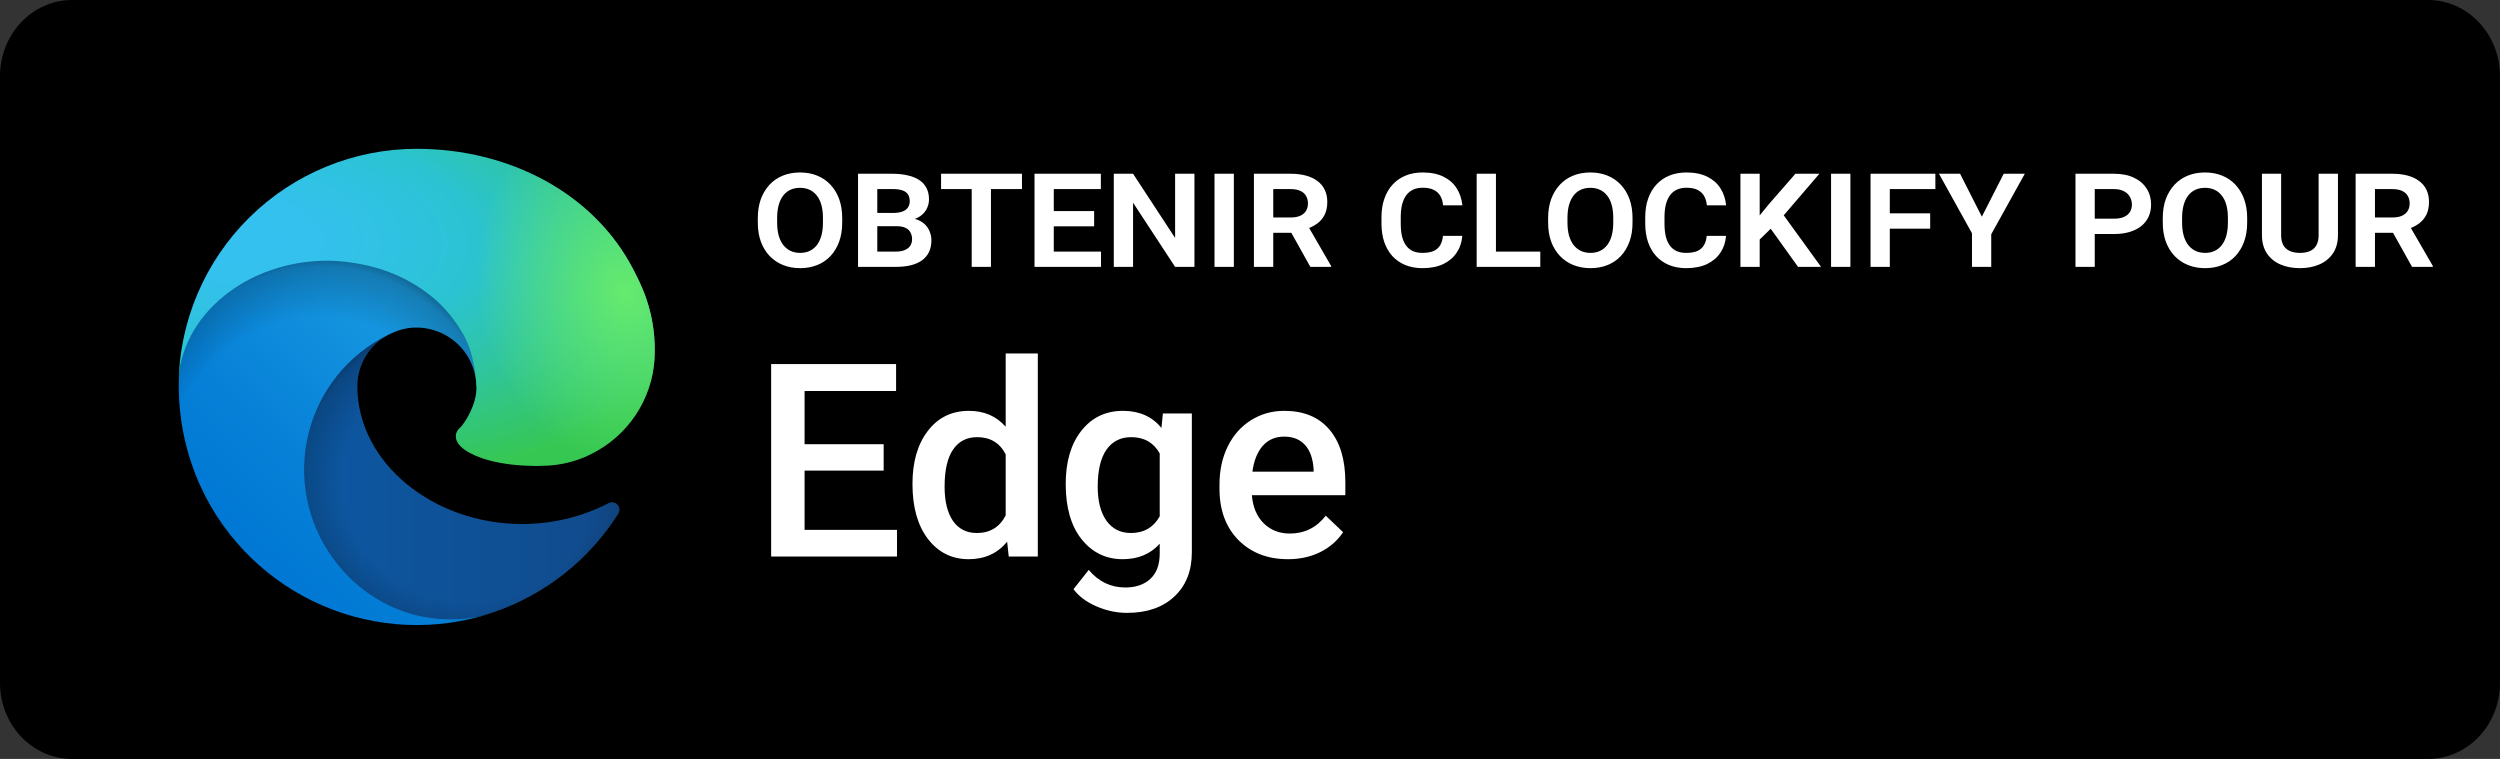
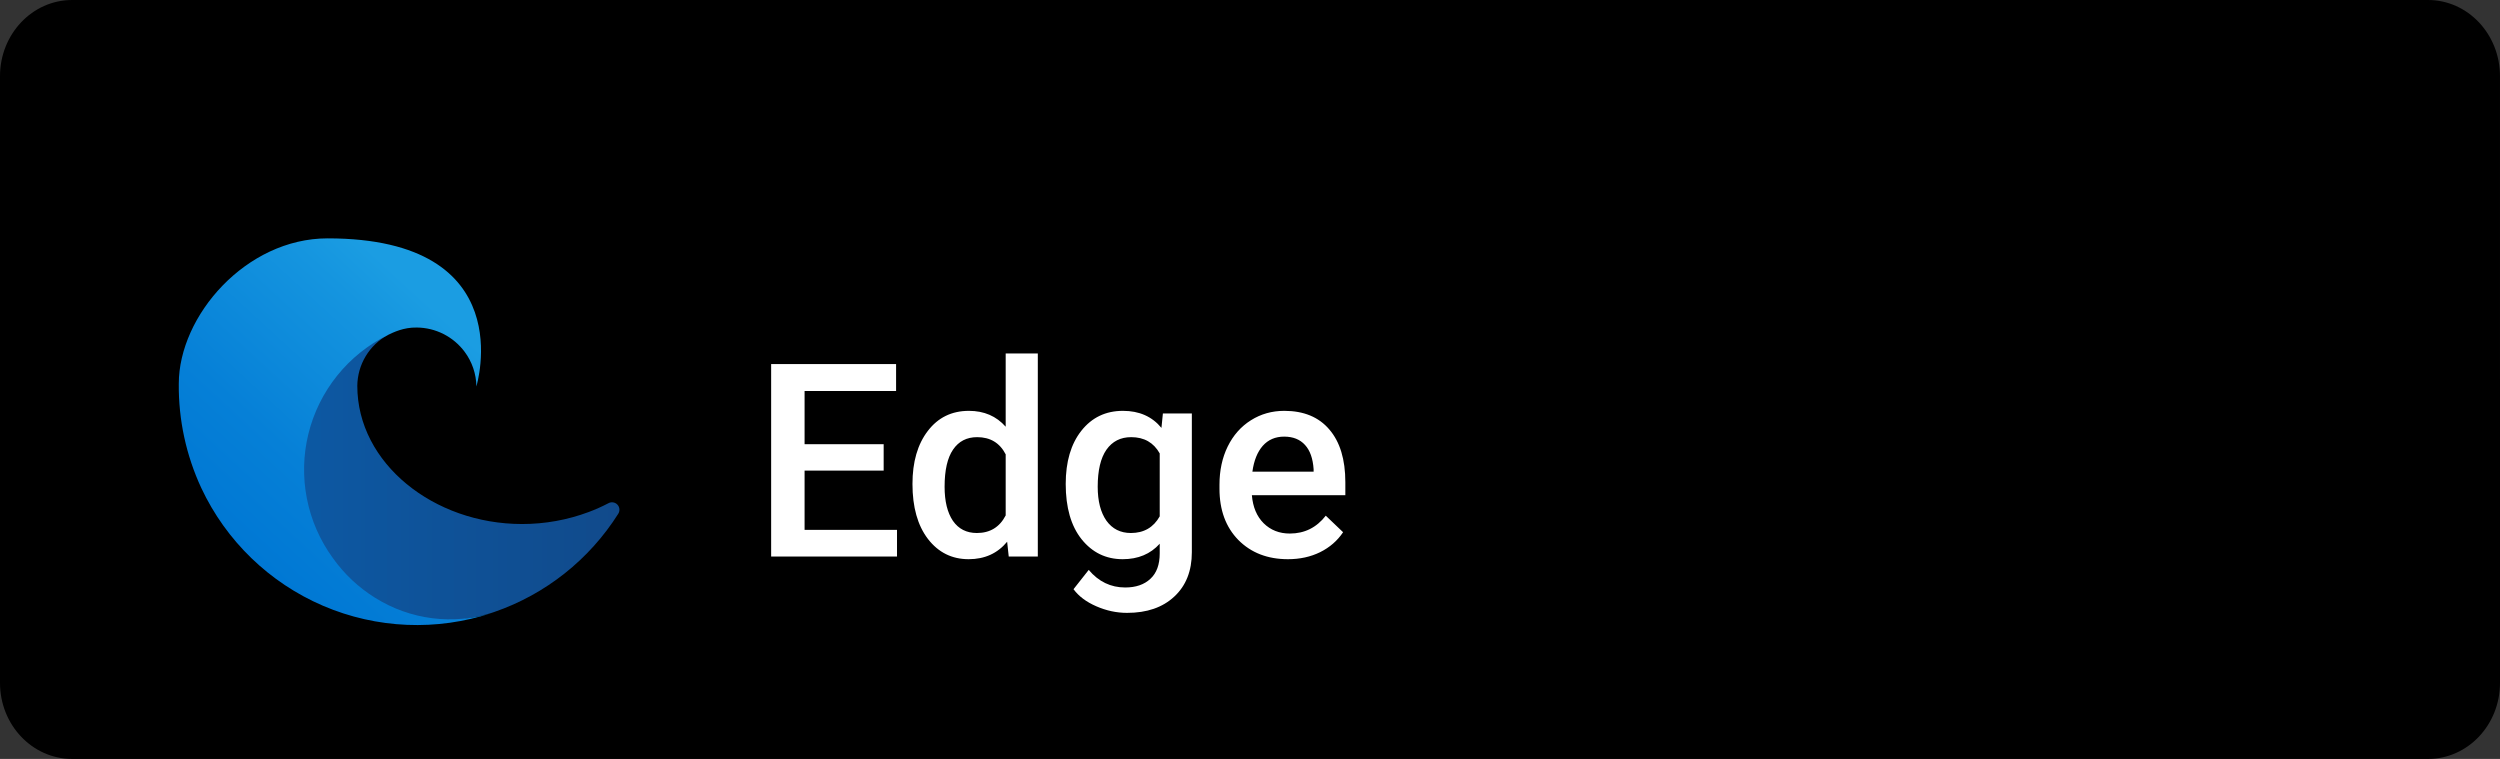
<svg xmlns="http://www.w3.org/2000/svg" width="168" height="51" viewBox="0 0 168 51" fill="none">
  <rect x="0" y="0" width="168" height="51" fill="#333333" stroke="none" />
  <path d="M168 45.888C168 48.712 165.837 51 163.162 51H4.844C2.17 51 0 48.712 0 45.888V5.119C0 2.296 2.17 0 4.844 0H163.161C165.837 0 167.999 2.296 167.999 5.119L168 45.888Z" fill="black" />
  <path d="M59.382 31.625H54.068V35.605H60.279V37.4H51.821V24.464H60.217V26.276H54.068V29.848H59.382V31.625ZM61.318 32.522C61.318 31.041 61.662 29.854 62.349 28.959C63.036 28.059 63.957 27.609 65.112 27.609C66.131 27.609 66.954 27.964 67.582 28.675V23.753H69.741V37.4H67.787L67.68 36.405C67.034 37.187 66.172 37.578 65.094 37.578C63.969 37.578 63.057 37.124 62.358 36.218C61.665 35.312 61.318 34.08 61.318 32.522ZM63.477 32.709C63.477 33.686 63.664 34.45 64.037 35.001C64.416 35.546 64.952 35.818 65.645 35.818C66.528 35.818 67.174 35.425 67.582 34.637V30.532C67.185 29.762 66.546 29.377 65.663 29.377C64.964 29.377 64.425 29.655 64.046 30.212C63.667 30.763 63.477 31.595 63.477 32.709ZM71.616 32.522C71.616 31.029 71.965 29.839 72.664 28.951C73.369 28.056 74.302 27.609 75.463 27.609C76.559 27.609 77.421 27.991 78.049 28.755L78.146 27.787H80.092V37.107C80.092 38.368 79.698 39.363 78.91 40.092C78.129 40.821 77.071 41.185 75.739 41.185C75.034 41.185 74.344 41.037 73.668 40.741C72.999 40.45 72.49 40.068 72.14 39.594L73.162 38.297C73.825 39.085 74.643 39.479 75.614 39.479C76.331 39.479 76.896 39.283 77.311 38.892C77.726 38.508 77.933 37.939 77.933 37.187V36.538C77.311 37.231 76.482 37.578 75.445 37.578C74.32 37.578 73.399 37.13 72.682 36.236C71.971 35.342 71.616 34.104 71.616 32.522ZM73.766 32.709C73.766 33.674 73.962 34.435 74.352 34.992C74.749 35.543 75.297 35.818 75.996 35.818C76.867 35.818 77.513 35.445 77.933 34.699V30.47C77.524 29.741 76.885 29.377 76.014 29.377C75.303 29.377 74.749 29.658 74.352 30.221C73.962 30.784 73.766 31.613 73.766 32.709ZM86.551 37.578C85.183 37.578 84.072 37.148 83.219 36.289C82.372 35.425 81.949 34.275 81.949 32.842V32.575C81.949 31.616 82.133 30.76 82.5 30.008C82.873 29.25 83.394 28.66 84.064 28.24C84.733 27.819 85.479 27.609 86.302 27.609C87.612 27.609 88.621 28.026 89.332 28.862C90.049 29.697 90.407 30.878 90.407 32.407V33.277H84.126C84.191 34.071 84.454 34.699 84.916 35.161C85.384 35.623 85.971 35.854 86.676 35.854C87.665 35.854 88.47 35.454 89.092 34.654L90.256 35.765C89.871 36.34 89.356 36.787 88.71 37.107C88.071 37.421 87.351 37.578 86.551 37.578ZM86.294 29.341C85.701 29.341 85.222 29.549 84.854 29.963C84.493 30.378 84.262 30.956 84.161 31.696H88.275V31.536C88.228 30.813 88.035 30.268 87.697 29.901C87.36 29.528 86.892 29.341 86.294 29.341Z" fill="white" />
-   <path d="M56.596 14.657V14.958C56.596 15.434 56.528 15.86 56.392 16.236C56.256 16.612 56.063 16.935 55.812 17.203C55.565 17.468 55.268 17.67 54.921 17.81C54.573 17.95 54.19 18.02 53.771 18.02C53.352 18.02 52.969 17.95 52.622 17.81C52.275 17.67 51.974 17.468 51.719 17.203C51.465 16.935 51.268 16.612 51.129 16.236C50.993 15.86 50.925 15.434 50.925 14.958V14.657C50.925 14.181 50.993 13.755 51.129 13.379C51.268 13.003 51.464 12.681 51.714 12.412C51.965 12.144 52.264 11.94 52.611 11.8C52.958 11.66 53.342 11.59 53.761 11.59C54.183 11.59 54.566 11.66 54.91 11.8C55.257 11.94 55.556 12.144 55.807 12.412C56.061 12.681 56.256 13.003 56.392 13.379C56.528 13.755 56.596 14.181 56.596 14.657ZM55.302 14.958V14.646C55.302 14.321 55.268 14.032 55.2 13.782C55.132 13.531 55.03 13.32 54.894 13.148C54.761 12.976 54.6 12.845 54.41 12.756C54.221 12.666 54.004 12.622 53.761 12.622C53.521 12.622 53.304 12.666 53.111 12.756C52.921 12.845 52.76 12.976 52.627 13.148C52.498 13.32 52.398 13.531 52.326 13.782C52.258 14.032 52.224 14.321 52.224 14.646V14.958C52.224 15.28 52.258 15.569 52.326 15.823C52.398 16.073 52.5 16.287 52.633 16.462C52.769 16.634 52.932 16.766 53.121 16.859C53.315 16.949 53.531 16.994 53.771 16.994C54.015 16.994 54.23 16.949 54.416 16.859C54.606 16.766 54.767 16.634 54.899 16.462C55.032 16.287 55.132 16.073 55.2 15.823C55.268 15.569 55.302 15.28 55.302 14.958ZM60.249 15.2H58.519L58.508 14.308H60.05C60.283 14.308 60.48 14.278 60.641 14.217C60.802 14.156 60.924 14.068 61.006 13.954C61.092 13.835 61.135 13.692 61.135 13.524C61.135 13.334 61.094 13.178 61.011 13.057C60.929 12.935 60.806 12.847 60.641 12.793C60.476 12.736 60.272 12.707 60.029 12.707H58.954V17.934H57.66V11.676H59.959C60.346 11.676 60.689 11.712 60.99 11.784C61.294 11.852 61.554 11.956 61.769 12.095C61.984 12.235 62.147 12.414 62.258 12.632C62.372 12.847 62.429 13.101 62.429 13.395C62.429 13.649 62.365 13.886 62.236 14.104C62.111 14.322 61.917 14.5 61.656 14.636C61.395 14.772 61.056 14.847 60.641 14.861L60.249 15.2ZM60.19 17.934H58.154L58.68 16.908H60.19C60.44 16.908 60.646 16.872 60.807 16.8C60.972 16.729 61.094 16.632 61.173 16.51C61.251 16.385 61.291 16.242 61.291 16.081C61.291 15.902 61.255 15.748 61.183 15.619C61.115 15.486 61.004 15.384 60.85 15.312C60.696 15.237 60.496 15.2 60.249 15.2H58.928L58.933 14.308H60.609L60.904 14.657C61.301 14.65 61.624 14.72 61.871 14.867C62.118 15.01 62.299 15.196 62.413 15.425C62.532 15.655 62.591 15.893 62.591 16.14C62.591 16.444 62.537 16.709 62.429 16.935C62.322 17.157 62.166 17.343 61.962 17.493C61.758 17.64 61.507 17.751 61.21 17.826C60.913 17.898 60.573 17.934 60.19 17.934ZM66.592 11.676V17.934H65.298V11.676H66.592ZM68.676 11.676V12.707H63.24V11.676H68.676ZM73.988 16.908V17.934H70.406V16.908H73.988ZM70.814 11.676V17.934H69.519V11.676H70.814ZM73.526 14.185V15.21H70.406V14.185H73.526ZM73.977 11.676V12.707H70.406V11.676H73.977ZM80.267 11.676V17.934H78.967L76.142 13.621V17.934H74.847V11.676H76.142L78.967 15.989V11.676H80.267ZM82.915 11.676V17.934H81.615V11.676H82.915ZM84.263 11.676H86.728C87.111 11.676 87.455 11.717 87.76 11.8C88.064 11.882 88.322 12.004 88.533 12.165C88.748 12.323 88.911 12.52 89.022 12.756C89.136 12.989 89.194 13.259 89.194 13.567C89.194 13.907 89.133 14.199 89.011 14.442C88.889 14.682 88.717 14.881 88.495 15.039C88.273 15.196 88.012 15.323 87.711 15.42L87.298 15.646H85.122L85.112 14.614H86.744C87.002 14.614 87.215 14.575 87.383 14.496C87.552 14.417 87.679 14.308 87.765 14.168C87.851 14.025 87.894 13.861 87.894 13.674C87.894 13.477 87.851 13.307 87.765 13.164C87.683 13.017 87.554 12.905 87.378 12.826C87.206 12.747 86.99 12.707 86.728 12.707H85.563V17.934H84.263V11.676ZM88.055 17.934L86.508 15.162L87.878 15.151L89.451 17.875V17.934H88.055ZM96.966 15.85H98.265C98.233 16.276 98.108 16.652 97.889 16.977C97.675 17.303 97.374 17.559 96.987 17.746C96.6 17.928 96.133 18.02 95.585 18.02C95.159 18.02 94.776 17.95 94.436 17.81C94.099 17.67 93.811 17.472 93.571 17.214C93.335 16.953 93.152 16.637 93.023 16.269C92.898 15.896 92.835 15.479 92.835 15.017V14.598C92.835 14.136 92.9 13.721 93.029 13.352C93.157 12.98 93.344 12.663 93.587 12.401C93.831 12.136 94.121 11.936 94.457 11.8C94.797 11.66 95.179 11.59 95.601 11.59C96.156 11.59 96.624 11.685 97.003 11.875C97.383 12.061 97.678 12.321 97.889 12.654C98.101 12.987 98.228 13.368 98.271 13.798H96.976C96.955 13.565 96.896 13.361 96.799 13.185C96.702 13.007 96.557 12.867 96.364 12.767C96.171 12.666 95.916 12.616 95.601 12.616C95.358 12.616 95.145 12.659 94.962 12.745C94.779 12.828 94.626 12.953 94.5 13.121C94.379 13.289 94.285 13.497 94.221 13.744C94.16 13.988 94.13 14.271 94.13 14.593V15.017C94.13 15.332 94.156 15.613 94.21 15.86C94.267 16.104 94.355 16.31 94.473 16.478C94.592 16.646 94.742 16.775 94.925 16.865C95.111 16.951 95.331 16.994 95.585 16.994C95.89 16.994 96.138 16.953 96.332 16.87C96.525 16.784 96.674 16.655 96.778 16.483C96.881 16.311 96.944 16.1 96.966 15.85ZM103.508 16.908V17.934H100.118V16.908H103.508ZM100.527 11.676V17.934H99.232V11.676H100.527ZM109.706 14.657V14.958C109.706 15.434 109.638 15.86 109.502 16.236C109.366 16.612 109.172 16.935 108.922 17.203C108.675 17.468 108.377 17.67 108.03 17.81C107.683 17.95 107.3 18.02 106.881 18.02C106.462 18.02 106.079 17.95 105.731 17.81C105.384 17.67 105.083 17.468 104.829 17.203C104.575 16.935 104.378 16.612 104.238 16.236C104.102 15.86 104.034 15.434 104.034 14.958V14.657C104.034 14.181 104.102 13.755 104.238 13.379C104.378 13.003 104.573 12.681 104.823 12.412C105.074 12.144 105.373 11.94 105.72 11.8C106.068 11.66 106.451 11.59 106.87 11.59C107.292 11.59 107.676 11.66 108.019 11.8C108.367 11.94 108.666 12.144 108.916 12.412C109.17 12.681 109.366 13.003 109.502 13.379C109.638 13.755 109.706 14.181 109.706 14.657ZM108.411 14.958V14.646C108.411 14.321 108.377 14.032 108.309 13.782C108.241 13.531 108.139 13.32 108.003 13.148C107.871 12.976 107.71 12.845 107.52 12.756C107.33 12.666 107.113 12.622 106.87 12.622C106.63 12.622 106.413 12.666 106.22 12.756C106.03 12.845 105.869 12.976 105.737 13.148C105.608 13.32 105.507 13.531 105.436 13.782C105.368 14.032 105.334 14.321 105.334 14.646V14.958C105.334 15.28 105.368 15.569 105.436 15.823C105.507 16.073 105.609 16.287 105.742 16.462C105.878 16.634 106.041 16.766 106.231 16.859C106.424 16.949 106.641 16.994 106.881 16.994C107.124 16.994 107.339 16.949 107.525 16.859C107.715 16.766 107.876 16.634 108.009 16.462C108.141 16.287 108.241 16.073 108.309 15.823C108.377 15.569 108.411 15.28 108.411 14.958ZM114.69 15.85H115.99C115.958 16.276 115.832 16.652 115.614 16.977C115.399 17.303 115.098 17.559 114.712 17.746C114.325 17.928 113.858 18.02 113.31 18.02C112.884 18.02 112.501 17.95 112.16 17.81C111.824 17.67 111.536 17.472 111.296 17.214C111.059 16.953 110.877 16.637 110.748 16.269C110.622 15.896 110.56 15.479 110.56 15.017V14.598C110.56 14.136 110.624 13.721 110.753 13.352C110.882 12.98 111.068 12.663 111.312 12.401C111.555 12.136 111.845 11.936 112.182 11.8C112.522 11.66 112.903 11.59 113.326 11.59C113.881 11.59 114.348 11.685 114.728 11.875C115.107 12.061 115.403 12.321 115.614 12.654C115.825 12.987 115.952 13.368 115.995 13.798H114.701C114.679 13.565 114.62 13.361 114.524 13.185C114.427 13.007 114.282 12.867 114.089 12.767C113.895 12.666 113.641 12.616 113.326 12.616C113.082 12.616 112.869 12.659 112.687 12.745C112.504 12.828 112.35 12.953 112.225 13.121C112.103 13.289 112.01 13.497 111.946 13.744C111.885 13.988 111.854 14.271 111.854 14.593V15.017C111.854 15.332 111.881 15.613 111.935 15.86C111.992 16.104 112.08 16.31 112.198 16.478C112.316 16.646 112.467 16.775 112.649 16.865C112.835 16.951 113.056 16.994 113.31 16.994C113.614 16.994 113.863 16.953 114.056 16.87C114.25 16.784 114.398 16.655 114.502 16.483C114.606 16.311 114.669 16.1 114.69 15.85ZM118.251 11.676V17.934H116.957V11.676H118.251ZM122.263 11.676L119.599 14.781L118.095 16.247L117.795 15.033L118.858 13.733L120.652 11.676H122.263ZM120.829 17.934L118.761 15.049L119.707 14.249L122.376 17.934H120.829ZM124.347 11.676V17.934H123.048V11.676H124.347ZM126.995 11.676V17.934H125.701V11.676H126.995ZM129.708 14.335V15.366H126.646V14.335H129.708ZM130.057 11.676V12.707H126.646V11.676H130.057ZM132.866 15.178L134.649 11.676H136.067L133.752 15.85H133.022L132.866 15.178ZM131.717 11.676L133.51 15.21L133.333 15.85H132.614L130.299 11.676H131.717ZM133.811 15.001V17.934H132.517V15.001H133.811ZM142.061 15.726H140.332V14.695H142.061C142.341 14.695 142.568 14.654 142.743 14.571C142.922 14.489 143.053 14.378 143.135 14.238C143.221 14.095 143.264 13.934 143.264 13.755C143.264 13.569 143.221 13.397 143.135 13.239C143.053 13.082 142.922 12.955 142.743 12.858C142.568 12.758 142.341 12.707 142.061 12.707H140.767V17.934H139.472V11.676H142.061C142.588 11.676 143.037 11.766 143.409 11.945C143.782 12.124 144.065 12.369 144.258 12.681C144.455 12.989 144.553 13.343 144.553 13.744C144.553 14.045 144.498 14.317 144.387 14.56C144.276 14.804 144.113 15.014 143.898 15.189C143.683 15.361 143.422 15.493 143.114 15.586C142.806 15.68 142.455 15.726 142.061 15.726ZM151.01 14.657V14.958C151.01 15.434 150.941 15.86 150.805 16.236C150.669 16.612 150.476 16.935 150.225 17.203C149.978 17.468 149.681 17.67 149.334 17.81C148.986 17.95 148.603 18.02 148.184 18.02C147.765 18.02 147.382 17.95 147.035 17.81C146.688 17.67 146.387 17.468 146.133 17.203C145.878 16.935 145.681 16.612 145.542 16.236C145.406 15.86 145.338 15.434 145.338 14.958V14.657C145.338 14.181 145.406 13.755 145.542 13.379C145.681 13.003 145.877 12.681 146.127 12.412C146.378 12.144 146.677 11.94 147.024 11.8C147.372 11.66 147.755 11.59 148.174 11.59C148.596 11.59 148.979 11.66 149.323 11.8C149.67 11.94 149.969 12.144 150.22 12.412C150.474 12.681 150.669 13.003 150.805 13.379C150.941 13.755 151.01 14.181 151.01 14.657ZM149.715 14.958V14.646C149.715 14.321 149.681 14.032 149.613 13.782C149.545 13.531 149.443 13.32 149.307 13.148C149.174 12.976 149.013 12.845 148.823 12.756C148.634 12.666 148.417 12.622 148.174 12.622C147.934 12.622 147.717 12.666 147.524 12.756C147.334 12.845 147.173 12.976 147.04 13.148C146.911 13.32 146.811 13.531 146.74 13.782C146.671 14.032 146.637 14.321 146.637 14.646V14.958C146.637 15.28 146.671 15.569 146.74 15.823C146.811 16.073 146.913 16.287 147.046 16.462C147.182 16.634 147.345 16.766 147.534 16.859C147.728 16.949 147.944 16.994 148.184 16.994C148.428 16.994 148.643 16.949 148.829 16.859C149.019 16.766 149.18 16.634 149.312 16.462C149.445 16.287 149.545 16.073 149.613 15.823C149.681 15.569 149.715 15.28 149.715 14.958ZM155.811 11.676H157.111V15.801C157.111 16.281 157 16.688 156.778 17.02C156.556 17.35 156.253 17.599 155.87 17.767C155.487 17.935 155.05 18.02 154.56 18.02C154.062 18.02 153.62 17.935 153.233 17.767C152.85 17.599 152.549 17.35 152.331 17.02C152.112 16.688 152.003 16.281 152.003 15.801V11.676H153.292V15.801C153.292 16.077 153.342 16.304 153.443 16.483C153.546 16.659 153.693 16.788 153.883 16.87C154.073 16.953 154.298 16.994 154.56 16.994C154.821 16.994 155.045 16.953 155.231 16.87C155.417 16.788 155.561 16.659 155.661 16.483C155.761 16.304 155.811 16.077 155.811 15.801V11.676ZM158.298 11.676H160.763C161.147 11.676 161.49 11.717 161.795 11.8C162.099 11.882 162.357 12.004 162.568 12.165C162.783 12.323 162.946 12.52 163.057 12.756C163.171 12.989 163.229 13.259 163.229 13.567C163.229 13.907 163.168 14.199 163.046 14.442C162.924 14.682 162.753 14.881 162.531 15.039C162.309 15.196 162.047 15.323 161.746 15.42L161.333 15.646H159.157L159.147 14.614H160.78C161.037 14.614 161.25 14.575 161.419 14.496C161.587 14.417 161.714 14.308 161.8 14.168C161.886 14.025 161.929 13.861 161.929 13.674C161.929 13.477 161.886 13.307 161.8 13.164C161.718 13.017 161.589 12.905 161.413 12.826C161.241 12.747 161.025 12.707 160.763 12.707H159.598V17.934H158.298V11.676ZM162.09 17.934L160.543 15.162L161.913 15.151L163.487 17.875V17.934H162.09Z" fill="white" />
  <path d="M40.884 33.817C40.457 34.04 40.017 34.237 39.566 34.406C38.131 34.943 36.611 35.217 35.079 35.214C29.164 35.214 24.011 31.145 24.011 25.924C24.019 25.223 24.213 24.538 24.574 23.938C24.935 23.337 25.45 22.845 26.065 22.51C20.715 22.735 19.34 28.31 19.34 31.576C19.34 40.811 27.851 41.747 29.685 41.747C30.674 41.747 32.165 41.46 33.06 41.177L33.224 41.122C36.668 39.932 39.604 37.604 41.549 34.522C41.608 34.428 41.635 34.317 41.624 34.207C41.614 34.096 41.567 33.992 41.49 33.911C41.414 33.83 41.313 33.777 41.203 33.76C41.093 33.743 40.981 33.763 40.884 33.817Z" fill="url(#paint0_linear_5502_3739)" />
-   <path opacity="0.35" d="M40.884 33.817C40.457 34.04 40.017 34.237 39.566 34.406C38.131 34.943 36.611 35.217 35.079 35.214C29.164 35.214 24.011 31.145 24.011 25.924C24.019 25.223 24.213 24.538 24.574 23.938C24.935 23.337 25.45 22.845 26.065 22.51C20.715 22.735 19.34 28.31 19.34 31.576C19.34 40.811 27.851 41.747 29.685 41.747C30.674 41.747 32.165 41.46 33.06 41.177L33.224 41.122C36.668 39.932 39.604 37.604 41.549 34.522C41.608 34.428 41.635 34.317 41.624 34.207C41.614 34.096 41.567 33.992 41.49 33.911C41.414 33.83 41.313 33.777 41.203 33.76C41.093 33.743 40.981 33.763 40.884 33.817Z" fill="url(#paint1_radial_5502_3739)" />
  <path d="M25.216 40.178C24.101 39.486 23.135 38.579 22.374 37.51C21.506 36.321 20.909 34.957 20.624 33.513C20.34 32.069 20.374 30.58 20.726 29.15C21.078 27.721 21.738 26.386 22.66 25.239C23.582 24.092 24.745 23.16 26.065 22.51C26.455 22.326 27.121 21.994 28.008 22.01C28.632 22.015 29.247 22.164 29.804 22.446C30.361 22.728 30.845 23.135 31.219 23.635C31.724 24.309 32.002 25.126 32.014 25.968C32.014 25.941 35.071 16.018 22.014 16.018C16.526 16.018 12.014 21.225 12.014 25.794C11.992 28.211 12.509 30.602 13.527 32.794C15.192 36.345 18.102 39.16 21.705 40.707C25.309 42.253 29.355 42.423 33.075 41.183C31.772 41.593 30.396 41.717 29.041 41.544C27.687 41.371 26.385 40.907 25.227 40.183L25.216 40.178Z" fill="url(#paint2_linear_5502_3739)" />
-   <path opacity="0.41" d="M25.216 40.178C24.101 39.486 23.135 38.579 22.374 37.51C21.506 36.321 20.909 34.957 20.624 33.513C20.34 32.069 20.374 30.58 20.726 29.15C21.078 27.721 21.738 26.386 22.66 25.239C23.582 24.092 24.745 23.16 26.065 22.51C26.455 22.326 27.121 21.994 28.008 22.01C28.632 22.015 29.247 22.164 29.804 22.446C30.361 22.728 30.845 23.135 31.219 23.635C31.724 24.309 32.002 25.126 32.014 25.968C32.014 25.941 35.071 16.018 22.014 16.018C16.526 16.018 12.014 21.225 12.014 25.794C11.992 28.211 12.509 30.602 13.527 32.794C15.192 36.345 18.102 39.16 21.705 40.707C25.309 42.253 29.355 42.423 33.075 41.183C31.772 41.593 30.396 41.717 29.041 41.544C27.687 41.371 26.385 40.907 25.227 40.183L25.216 40.178Z" fill="url(#paint3_radial_5502_3739)" />
-   <path d="M31.041 28.608C30.94 28.739 30.629 28.92 30.629 29.315C30.629 29.641 30.841 29.955 31.219 30.219C33.016 31.469 36.405 31.304 36.414 31.304C37.746 31.301 39.052 30.94 40.197 30.26C41.353 29.585 42.312 28.621 42.979 27.461C43.646 26.302 43.998 24.988 44.001 23.65C44.034 20.849 43.001 18.986 42.584 18.161C39.935 12.98 34.218 10 28 10C23.795 10 19.759 11.654 16.765 14.607C13.771 17.559 12.059 21.571 12 25.775C12.06 21.207 16.6 17.519 22 17.519C22.438 17.519 24.933 17.561 27.25 18.777C29.293 19.85 30.363 21.145 31.106 22.429C31.879 23.762 32.016 25.448 32.016 26.119C32.016 26.79 31.674 27.785 31.041 28.608Z" fill="url(#paint4_radial_5502_3739)" />
-   <path d="M31.041 28.608C30.94 28.739 30.629 28.92 30.629 29.315C30.629 29.641 30.841 29.955 31.219 30.219C33.016 31.469 36.405 31.304 36.414 31.304C37.746 31.301 39.052 30.94 40.197 30.26C41.353 29.585 42.312 28.621 42.979 27.461C43.646 26.302 43.998 24.988 44.001 23.65C44.034 20.849 43.001 18.986 42.584 18.161C39.935 12.98 34.218 10 28 10C23.795 10 19.759 11.654 16.765 14.607C13.771 17.559 12.059 21.571 12 25.775C12.06 21.207 16.6 17.519 22 17.519C22.438 17.519 24.933 17.561 27.25 18.777C29.293 19.85 30.363 21.145 31.106 22.429C31.879 23.762 32.016 25.448 32.016 26.119C32.016 26.79 31.674 27.785 31.041 28.608Z" fill="url(#paint5_radial_5502_3739)" />
  <defs>
    <linearGradient id="paint0_linear_5502_3739" x1="19.34" y1="32.131" x2="41.633" y2="32.131" gradientUnits="userSpaceOnUse">
      <stop stop-color="#0C59A4" />
      <stop offset="1" stop-color="#114A8B" />
    </linearGradient>
    <radialGradient id="paint1_radial_5502_3739" cx="0" cy="0" r="1" gradientUnits="userSpaceOnUse" gradientTransform="translate(31.652 32.307) scale(11.922 11.326)">
      <stop offset="0.72" stop-opacity="0" />
      <stop offset="0.95" stop-opacity="0.53" />
      <stop offset="1" />
    </radialGradient>
    <linearGradient id="paint2_linear_5502_3739" x1="31.093" y1="22.461" x2="17.169" y2="37.628" gradientUnits="userSpaceOnUse">
      <stop stop-color="#1B9DE2" />
      <stop offset="0.16" stop-color="#1595DF" />
      <stop offset="0.67" stop-color="#0680D7" />
      <stop offset="1" stop-color="#0078D4" />
    </linearGradient>
    <radialGradient id="paint3_radial_5502_3739" cx="0" cy="0" r="1" gradientUnits="userSpaceOnUse" gradientTransform="translate(20.824 34.876) rotate(-81.384) scale(17.928 14.484)">
      <stop offset="0.76" stop-opacity="0" />
      <stop offset="0.95" stop-opacity="0.5" />
      <stop offset="1" />
    </radialGradient>
    <radialGradient id="paint4_radial_5502_3739" cx="0" cy="0" r="1" gradientUnits="userSpaceOnUse" gradientTransform="translate(15.233 15.922) rotate(92.291) scale(25.324 53.935)">
      <stop stop-color="#35C1F1" />
      <stop offset="0.11" stop-color="#34C1ED" />
      <stop offset="0.23" stop-color="#2FC2DF" />
      <stop offset="0.31" stop-color="#2BC3D2" />
      <stop offset="0.67" stop-color="#36C752" />
    </radialGradient>
    <radialGradient id="paint5_radial_5502_3739" cx="0" cy="0" r="1" gradientUnits="userSpaceOnUse" gradientTransform="translate(42.009 19.676) rotate(73.74) scale(12.168 9.895)">
      <stop stop-color="#66EB6E" />
      <stop offset="1" stop-color="#66EB6E" stop-opacity="0" />
    </radialGradient>
  </defs>
</svg>